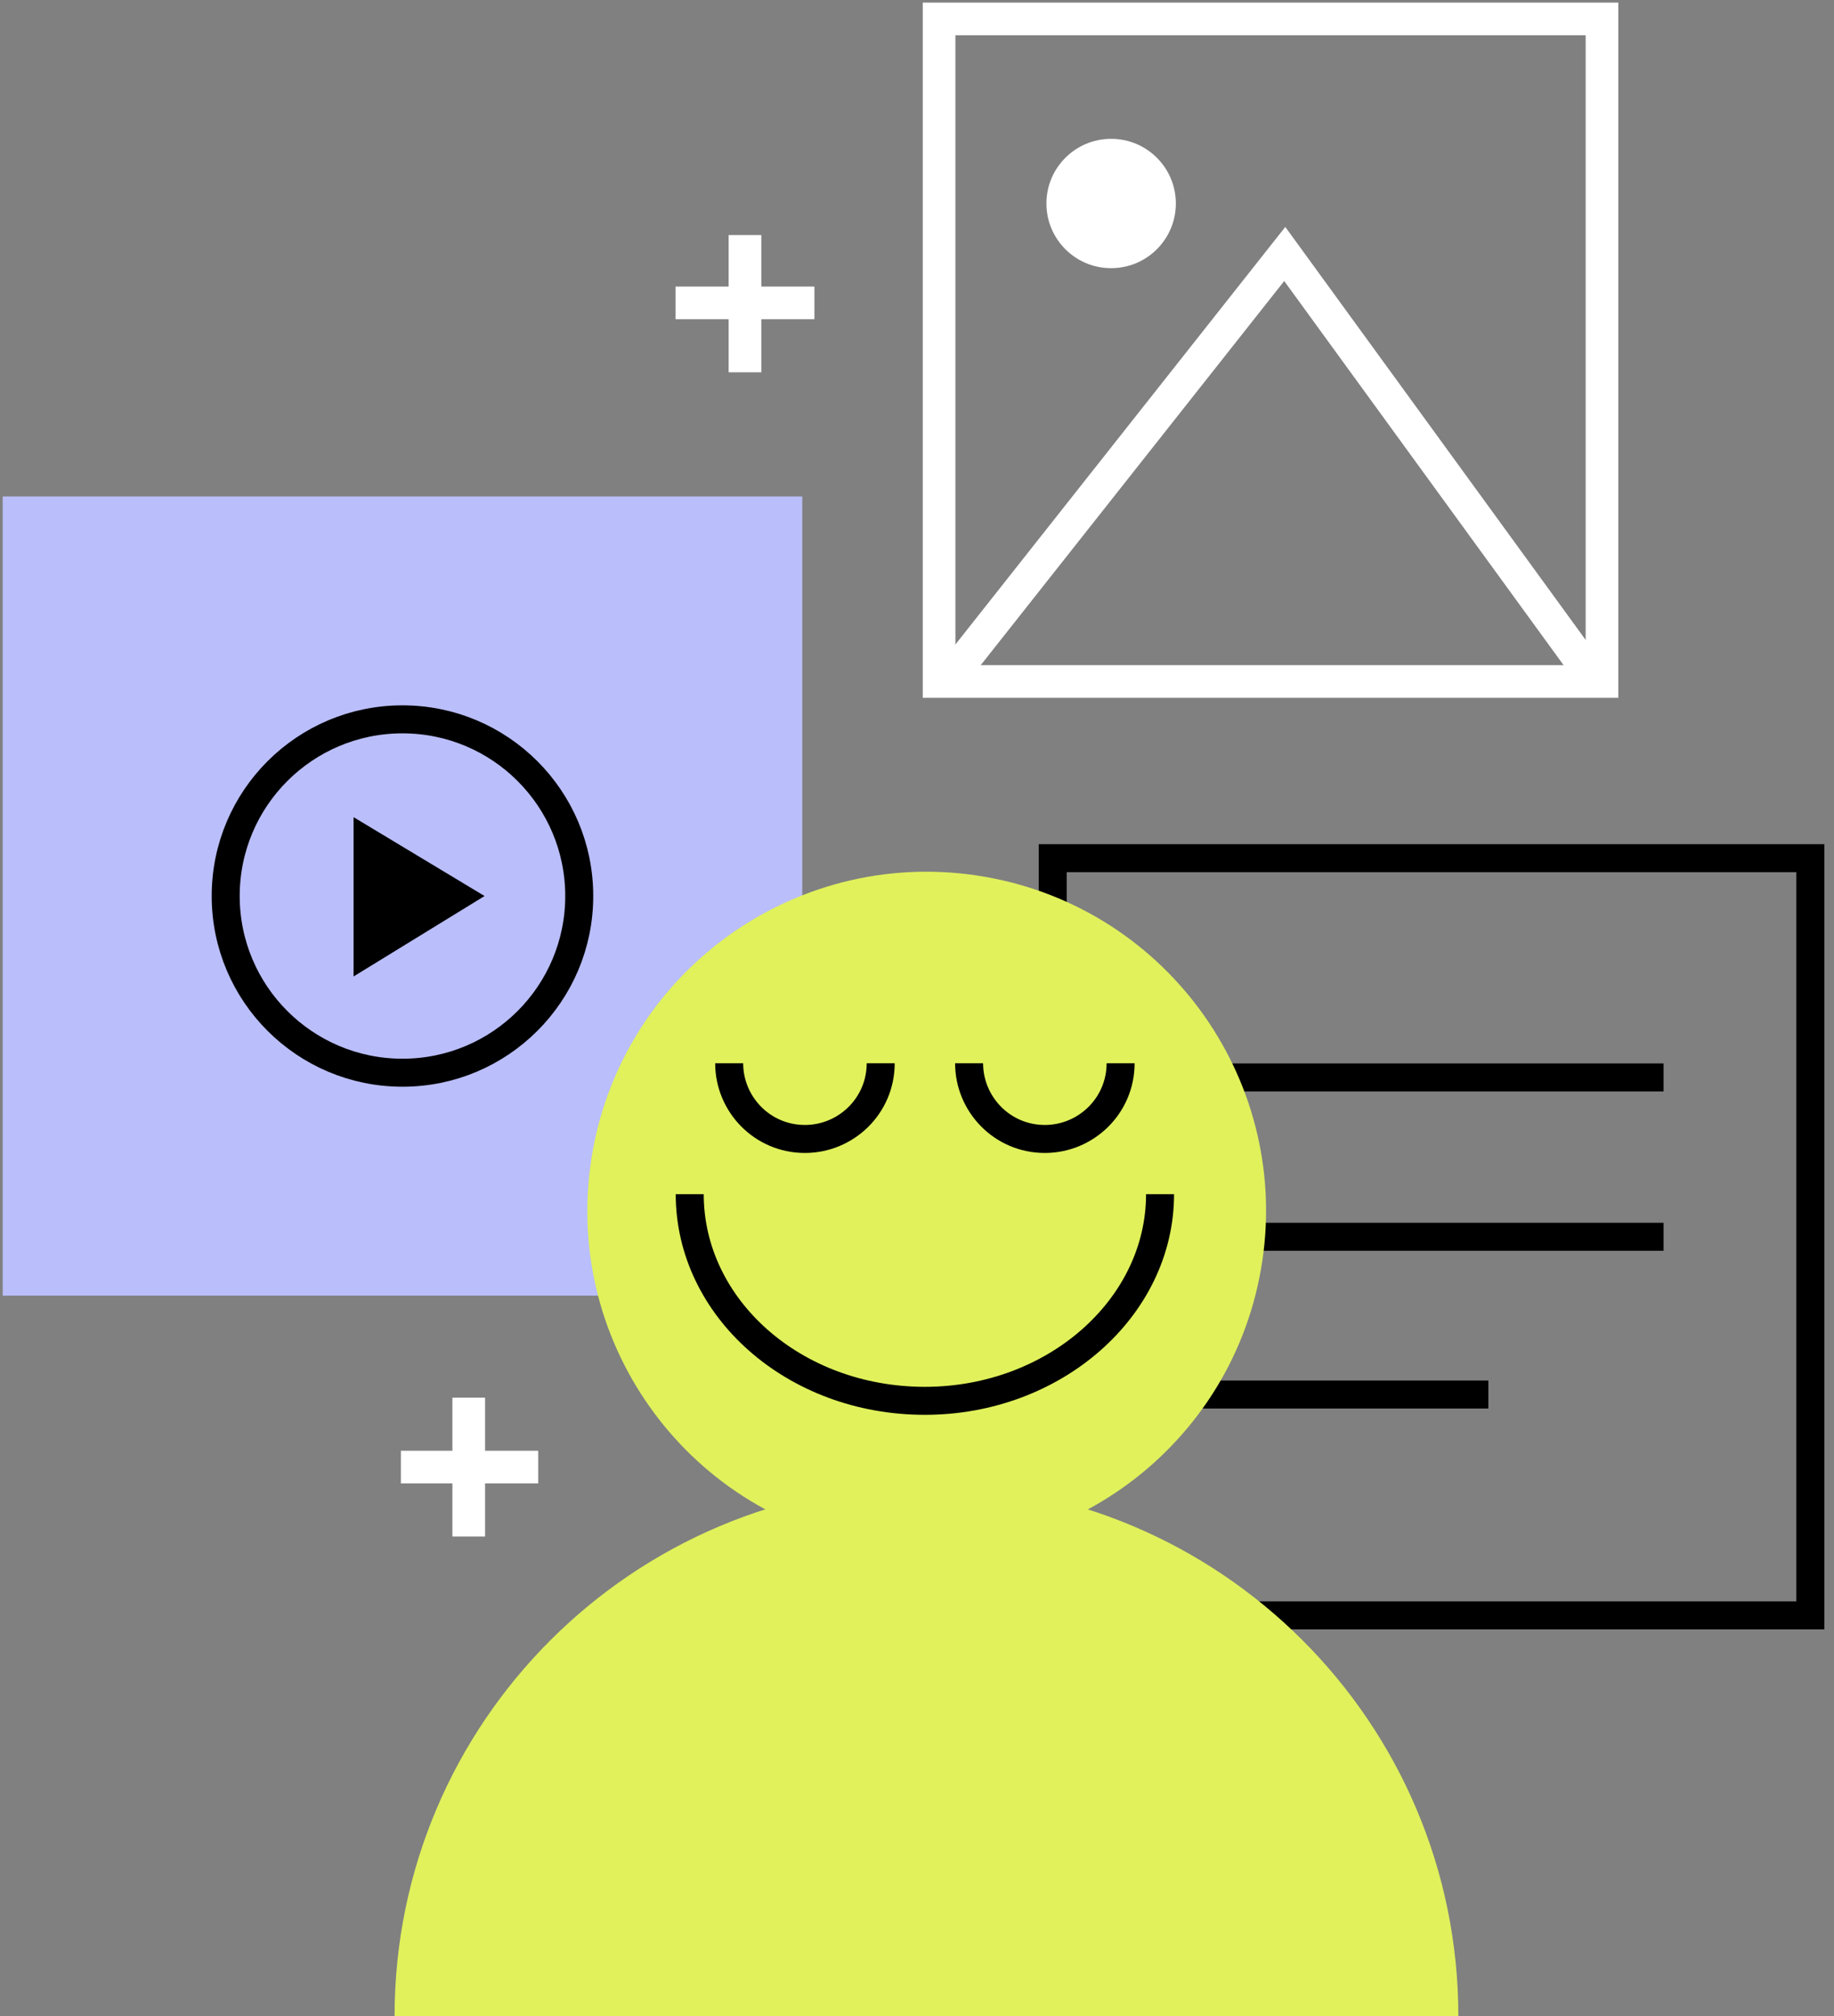
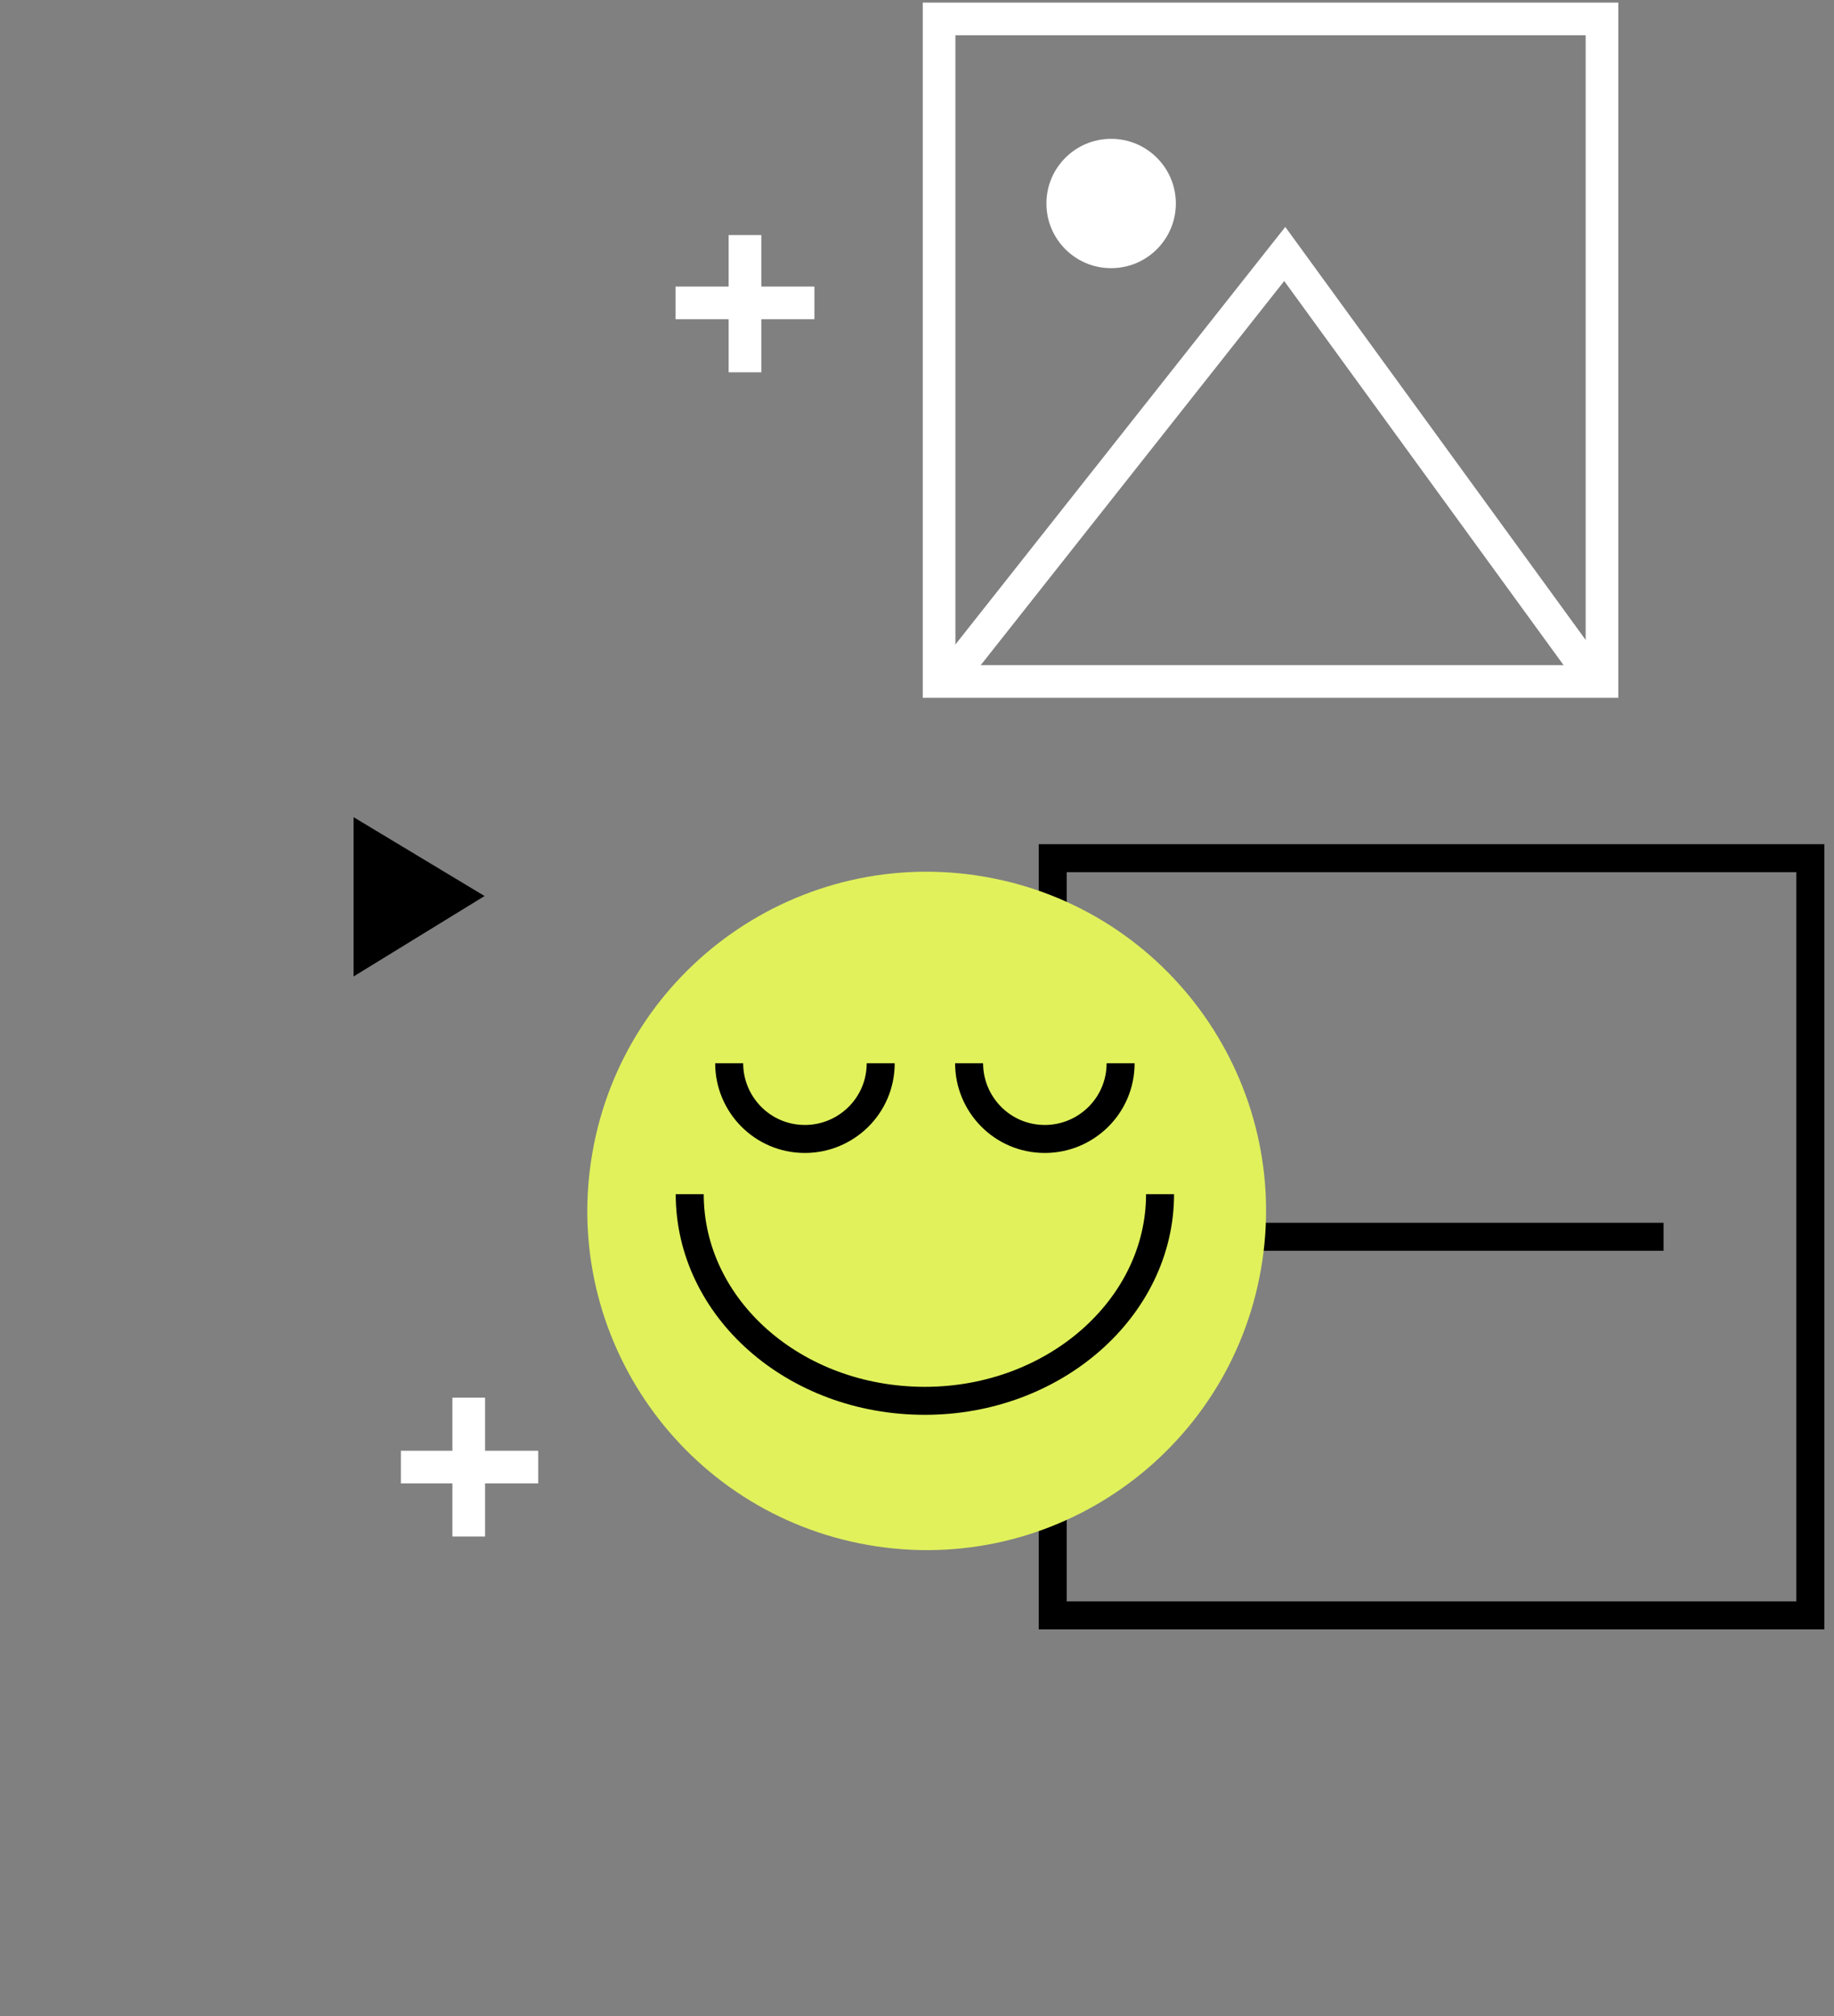
<svg xmlns="http://www.w3.org/2000/svg" width="131" height="144" viewBox="0 0 131 144" fill="none">
  <rect x="0" y="0" width="131" height="144" fill="#808080" stroke="none" />
  <g clip-path="url(#clip0_445_196)">
    <path d="M48.252 21.634H58.173" stroke="white" stroke-width="2.334" stroke-miterlimit="10" />
    <path d="M53.213 16.789V26.591" stroke="white" stroke-width="2.334" stroke-miterlimit="10" />
    <path d="M28.635 104.789H38.443" stroke="white" stroke-width="2.334" stroke-miterlimit="10" />
    <path d="M33.482 99.831V109.747" stroke="white" stroke-width="2.334" stroke-miterlimit="10" />
-     <path d="M55.805 36.958H1.691V91.042H55.805V36.958Z" fill="#BABEFA" stroke="#BABEFA" stroke-width="3" stroke-miterlimit="10" />
    <path d="M129.309 61.296H75.195V115.38H129.309V61.296Z" stroke="black" stroke-width="2" stroke-miterlimit="10" />
-     <path d="M28.748 76.62C35.721 76.62 41.374 70.97 41.374 64C41.374 57.03 35.721 51.38 28.748 51.38C21.774 51.38 16.121 57.03 16.121 64C16.121 70.97 21.774 76.62 28.748 76.62Z" fill="#BABEFA" stroke="black" stroke-width="2" stroke-miterlimit="10" />
    <path d="M34.611 64L25.254 69.746V58.366L34.611 64Z" fill="black" />
    <path d="M114.428 1.352H67.078V48.676H114.428V1.352Z" stroke="white" stroke-width="2.334" stroke-miterlimit="10" />
    <path d="M67.643 48.676L91.768 18.141L113.977 48.676" stroke="white" stroke-width="2.334" stroke-miterlimit="10" />
    <path d="M79.366 19.155C81.919 19.155 83.989 17.087 83.989 14.535C83.989 11.984 81.919 9.916 79.366 9.916C76.814 9.916 74.744 11.984 74.744 14.535C74.744 17.087 76.814 19.155 79.366 19.155Z" fill="white" />
-     <path d="M28.184 144C28.184 123.042 45.207 106.028 66.176 106.028C87.145 106.028 104.168 123.042 104.168 144H28.184Z" fill="#E0F15B" />
-     <path d="M85.68 76.957H118.824" stroke="black" stroke-width="2" stroke-miterlimit="10" />
    <path d="M85.68 88.338H118.824" stroke="black" stroke-width="2" stroke-miterlimit="10" />
-     <path d="M85.68 99.605H106.311" stroke="black" stroke-width="2" stroke-miterlimit="10" />
    <path d="M90.072 90.644C92.366 77.462 83.535 64.918 70.347 62.625C57.158 60.331 44.607 69.158 42.313 82.339C40.018 95.52 48.849 108.065 62.038 110.358C75.226 112.651 87.778 103.825 90.072 90.644Z" fill="#E0F15B" />
    <path d="M82.861 85.296C82.861 93.409 75.308 100.056 66.063 100.056C56.706 100.056 49.266 93.409 49.266 85.296" stroke="black" stroke-width="2" stroke-miterlimit="10" />
    <path d="M62.907 75.944C62.907 78.986 60.426 81.352 57.495 81.352C54.452 81.352 52.084 78.873 52.084 75.944" stroke="black" stroke-width="2" stroke-miterlimit="10" />
    <path d="M80.043 75.944C80.043 78.986 77.563 81.352 74.632 81.352C71.588 81.352 69.221 78.873 69.221 75.944" stroke="black" stroke-width="2" stroke-miterlimit="10" />
  </g>
  <defs>
    <clipPath id="clip0_445_196">
      <rect width="131" height="144" fill="white" />
    </clipPath>
  </defs>
</svg>